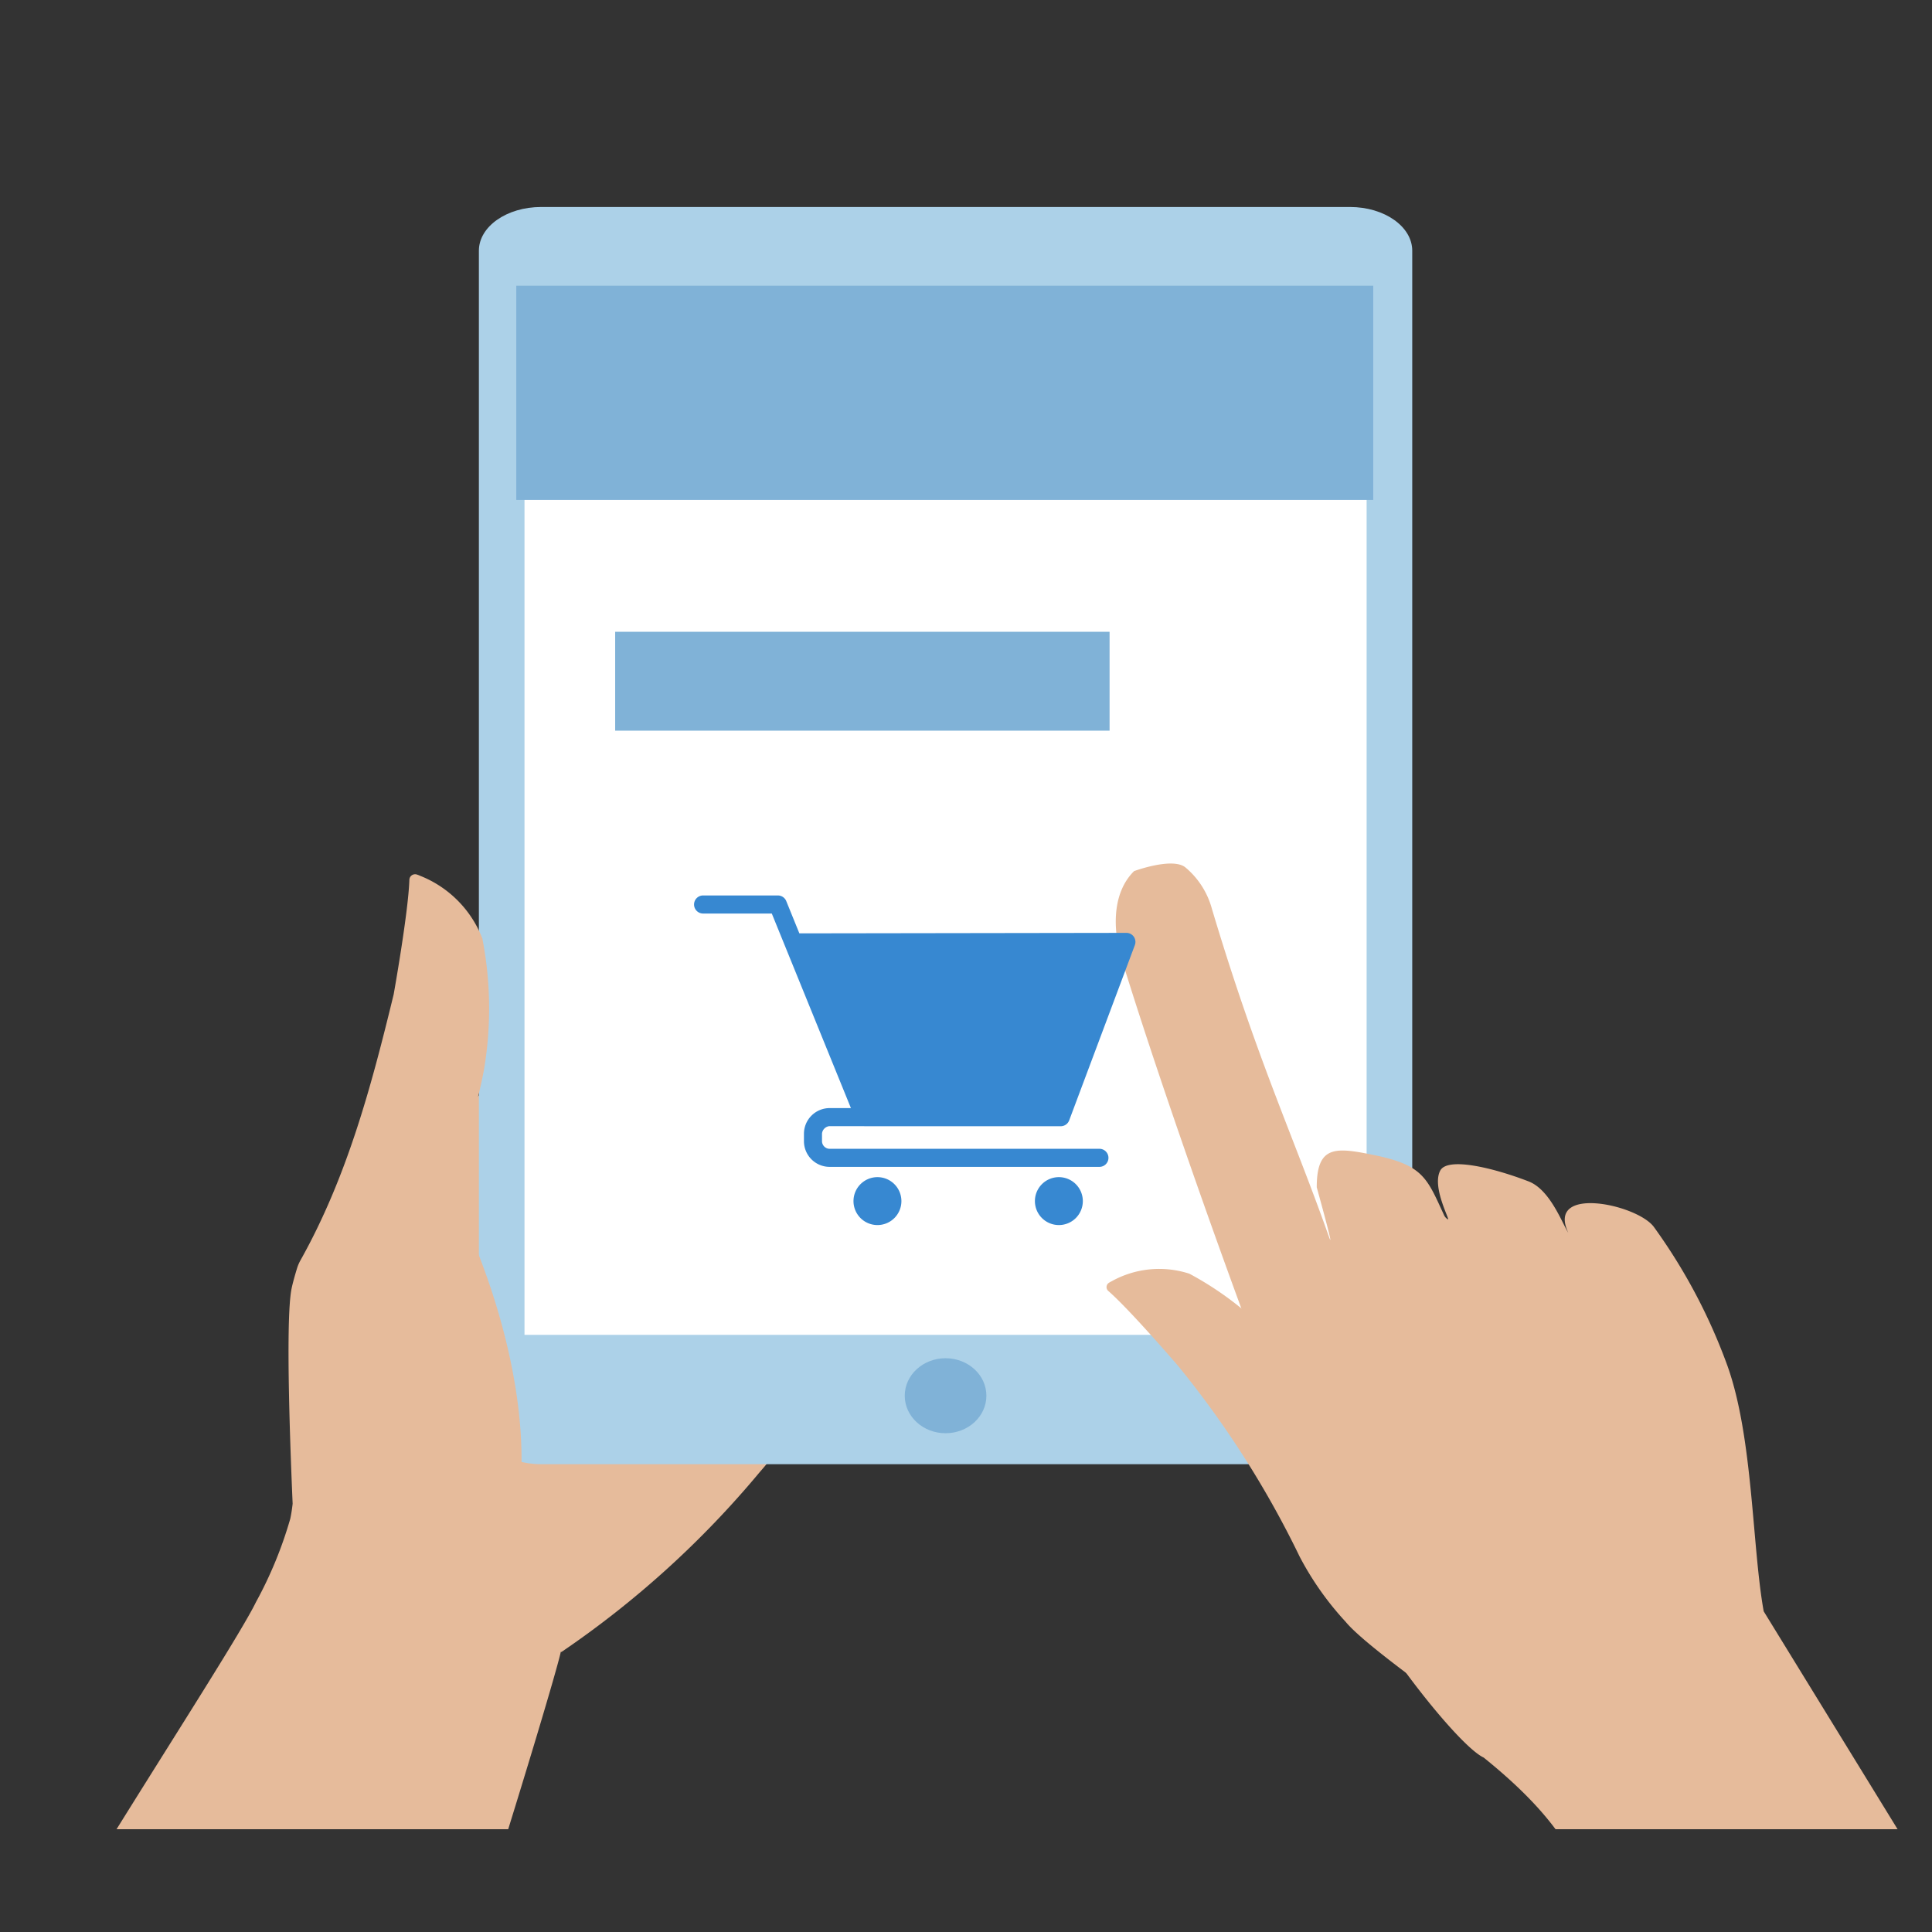
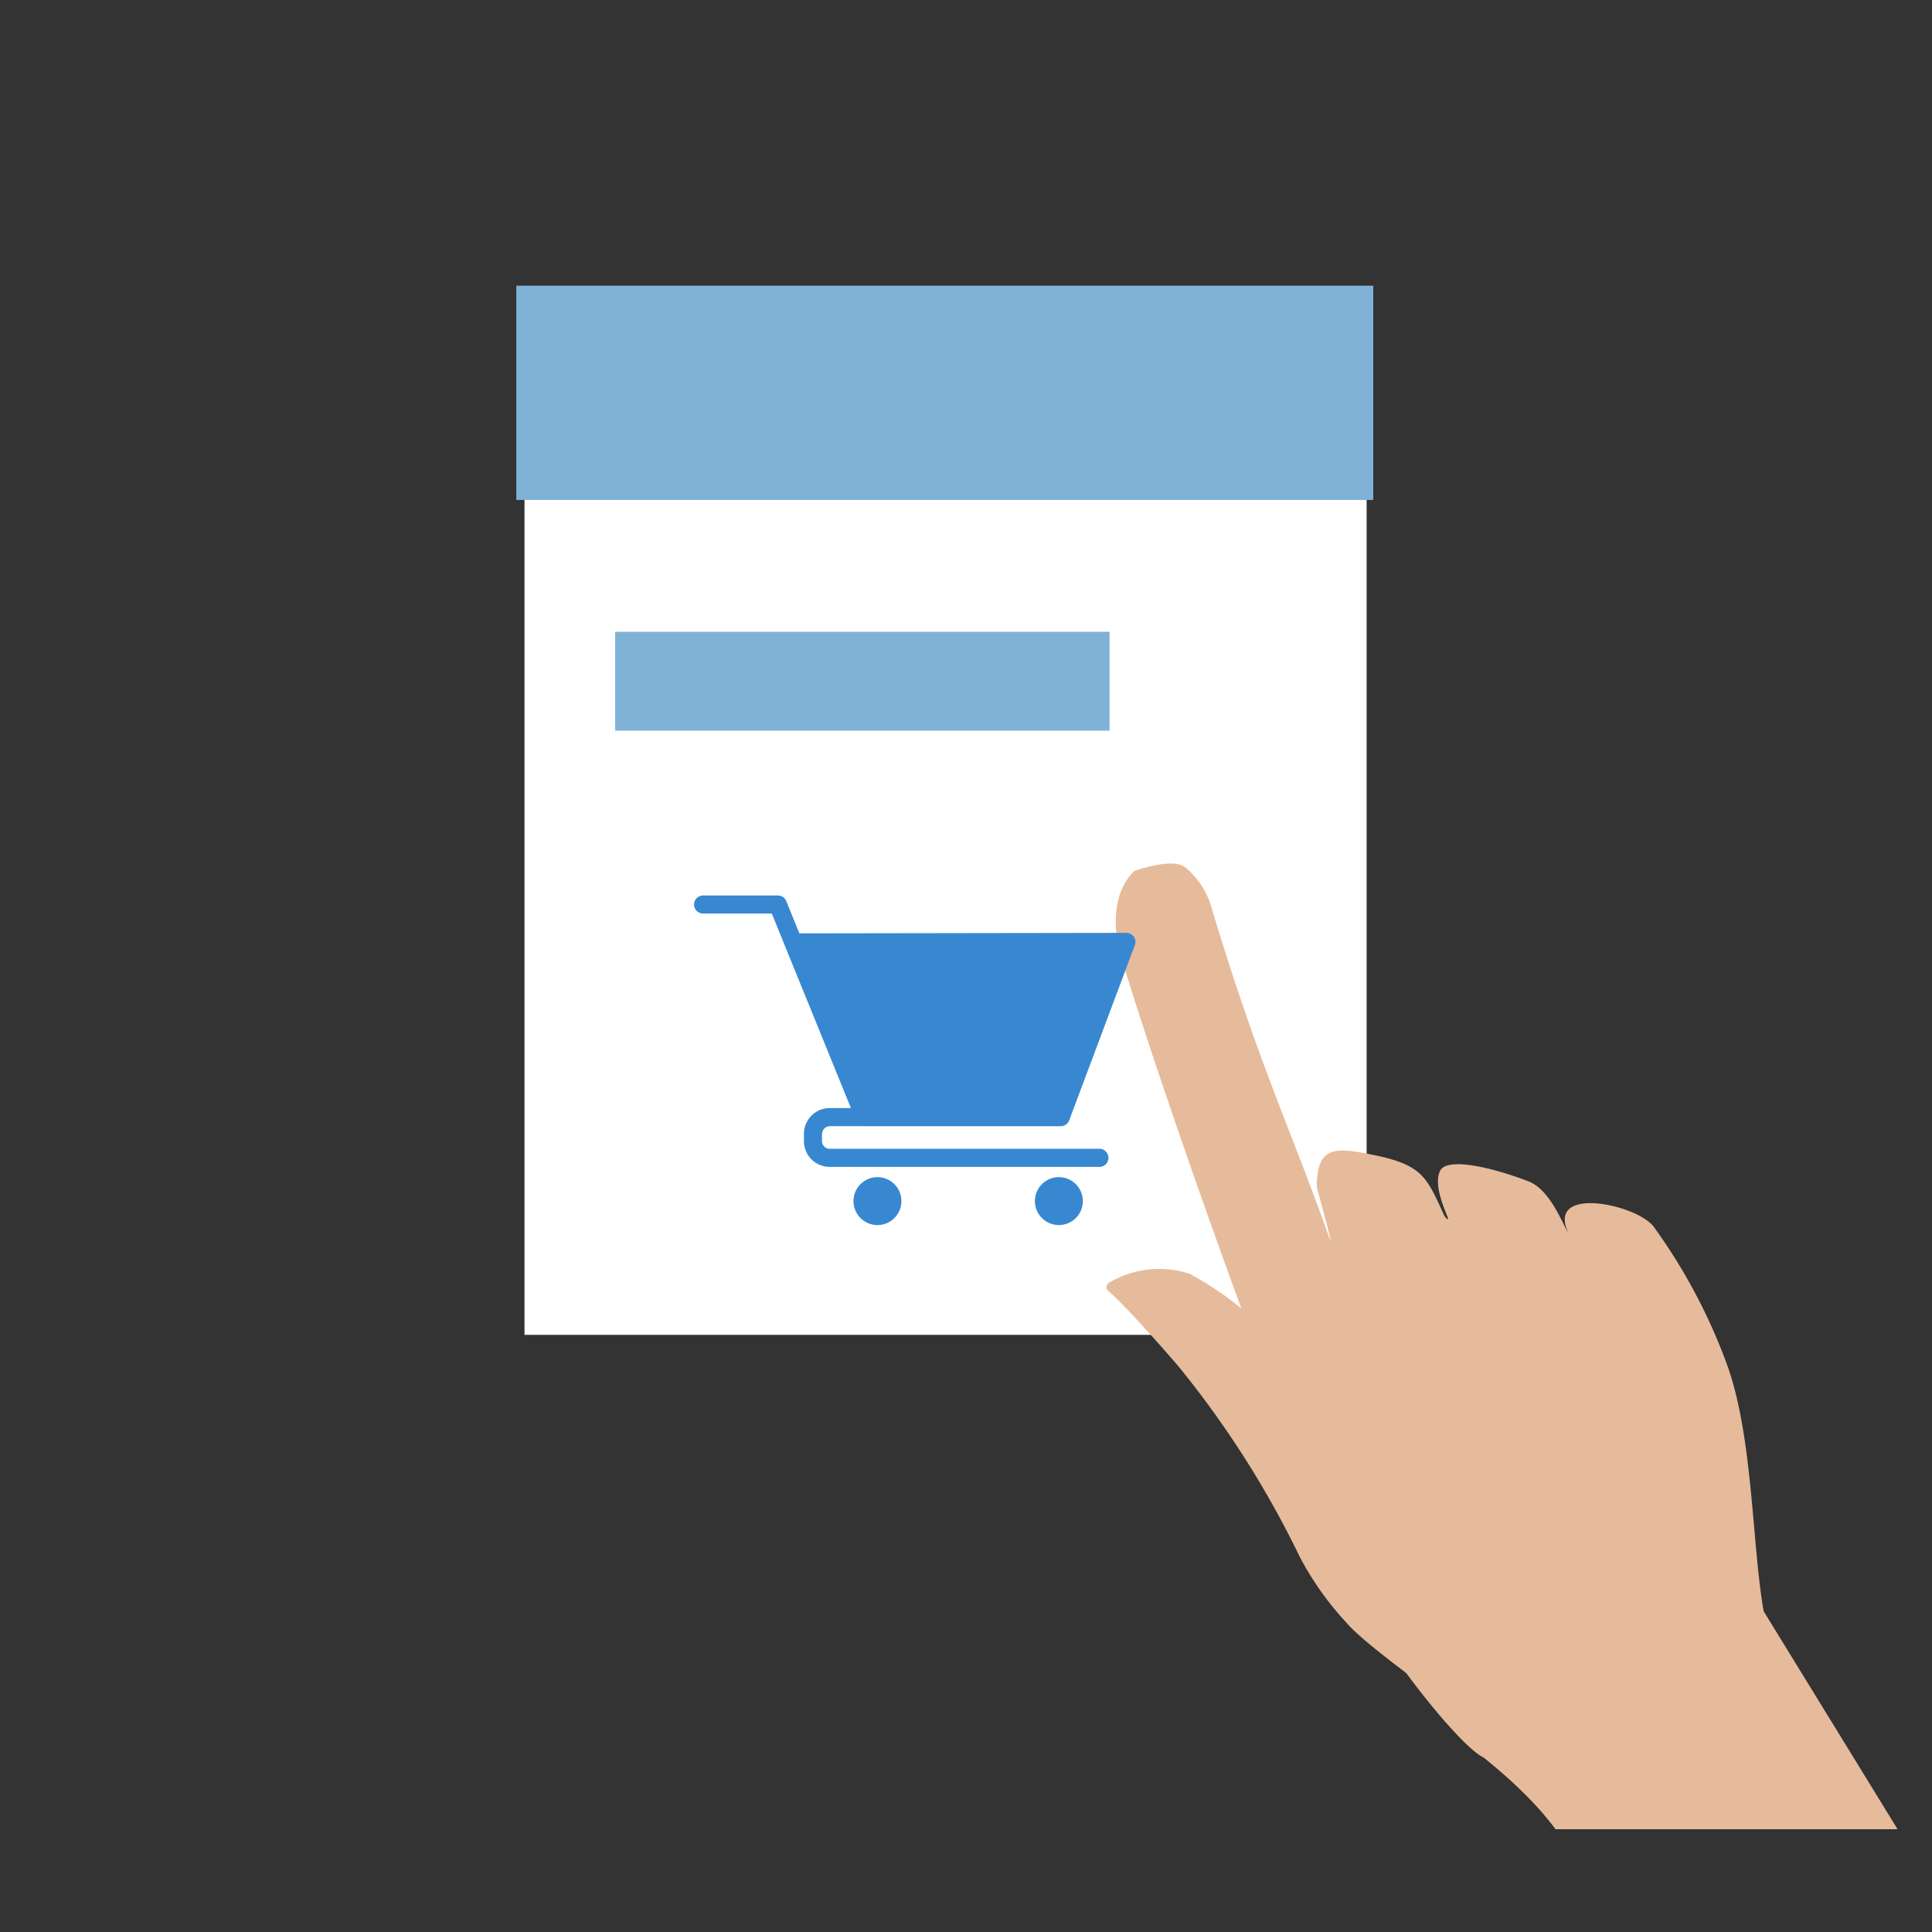
<svg xmlns="http://www.w3.org/2000/svg" id="Layer_1" data-name="Layer 1" viewBox="0 0 115 115">
  <rect x="0" y="0" width="115" height="115" fill="#333333" stroke="none" />
  <defs>
    <style>.cls-1{fill:none;}.cls-2{clip-path:url(#clip-path);}.cls-3{fill:#e6bb9b;}.cls-4{fill:#acd1e8;}.cls-5{fill:#fff;}.cls-6{fill:#80b2d7;}.cls-7{fill:#3788d1;}</style>
    <clipPath id="clip-path">
      <rect class="cls-1" x="-8.16" y="-8.5" width="126.413" height="117.383" />
    </clipPath>
  </defs>
  <title>gt-how-step1</title>
  <g class="cls-2">
-     <path class="cls-3" d="M24.565,126.004c1.256-2.549,8.268-25.234,8.817-27.683l.038.011A57.044,57.044,0,0,0,45.207,87.644c3.294-3.77,4.818-7.586,7.496-12.024,1.154-1.912-6.298-14.973-14.941-15.7-5.968-.501-13.976,10.52-14.104,12.131-.131,1.647-2.371,11.284-6.977,21.544A295.82,295.82,0,0,1,.237,124.522C11.65,124.872,20.652,125.845,24.565,126.004Z" />
-     <path class="cls-4" d="M84.062,84.551c0,1.438-1.658,2.603-3.704,2.603H32.209c-2.046,0-3.704-1.165-3.704-2.603V14.924c0-1.438,1.658-2.603,3.704-2.603H80.358c2.046,0,3.704,1.165,3.704,2.603Z" />
    <rect class="cls-5" x="31.22" y="17.287" width="50.127" height="62.169" />
-     <ellipse class="cls-6" cx="56.284" cy="83.079" rx="2.43" ry="2.232" />
-     <path class="cls-3" d="M30.009,92.864c2.564-6.326-.06-15.841-3.194-21.905,0,0-.188-.279-.124-.438a32.604,32.604,0,0,0,2.101-6.754,21.777,21.777,0,0,0-.082-7.909A6.563,6.563,0,0,0,25.006,52.13a1.837,1.837,0,0,0-.186-.073.342.342,0,0,0-.453.313c-.061,1.946-.935,6.821-.935,6.821-1.339,5.513-2.775,10.875-5.546,15.826a2.454,2.454,0,0,0-.207.484c-.096.314-.252.848-.325,1.21-.393,1.957-.032,10.541.065,12.793a9.04,9.04,0,0,1-.142.902,24.249,24.249,0,0,1-2.04,4.955C13.617,98.7.377,118.524-.805,122.555l17.762,1.072Z" />
    <path class="cls-3" d="M96.93,95.666c-2.905-5.306-10.908-8.838-16.828-10.085,0,0-.297-.027-.37-.16a28.895,28.895,0,0,0-3.459-5.228,19.3,19.3,0,0,0-5.475-4.377,5.816,5.816,0,0,0-4.635.453,1.629,1.629,0,0,0-.155.087.303.303,0,0,0-.039.486c1.302,1.133,4.159,4.465,4.159,4.465A57.661,57.661,0,0,1,77.361,92.658a18.023,18.023,0,0,0,2.736,3.877c1.123,1.367,5.87,4.696,7.47,5.891a8.011,8.011,0,0,1,.54.604c.961,1.244,3.264,2.332,3.931,3.77,1.384,2.983,14.181,15.207,16.285,18.279l9.393-10.509Z" />
    <path class="cls-3" d="M99.105,119.092c-5.652-6.805-3.908-8.915-10.789-14.474-1.657-.77-7.41-8.242-8.429-11.519-3.688-8.246-10.373-27.023-13.124-36.025-.538-1.761-.568-3.928.742-5.222,0,0,2.262-.837,3.044-.23a4.872,4.872,0,0,1,1.587,2.471c2.691,8.999,4.802,13.409,6.946,19.462.454,1.283-.704-2.878-.704-2.878-.003-2.538,1.141-2.392,3.472-1.91,2.863.592,3.1,1.38,4.088,3.524a.582.582,0,0,0,.245.29c.168.091-.972-1.921-.455-2.902.435-.826,3.162-.167,5.259.642,1.271.49,1.98,2.447,2.362,3.058-1.342-2.866,4.17-1.686,5.115-.32a33.612,33.612,0,0,1,4.364,8.25c1.529,4.293,1.459,10.744,2.154,14.603l11.881,19.337Z" />
    <rect class="cls-6" x="36.617" y="37.606" width="29.429" height="5.886" />
    <rect class="cls-6" x="30.731" y="17.005" width="51.01" height="12.753" />
    <path class="cls-7" d="M52.229,72.92a1.426,1.426,0,1,1,1.426-1.425A1.425,1.425,0,0,1,52.229,72.92Zm10.798,0a1.426,1.426,0,1,1,1.427-1.425A1.425,1.425,0,0,1,63.026,72.92Zm4.525-16.667L63.642,66.689a.54.54,0,0,1-.504.349H51.451c-.011,0-.02-.004-.032-.005H49.362a.495.495,0,0,0-.433.44v.474a.461.461,0,0,0,.433.434h16.08a.537.537,0,1,1,0,1.075h-16.08a1.529,1.529,0,0,1-1.508-1.509v-.474a1.531,1.531,0,0,1,1.508-1.515H50.65L45.94,54.377h-4.089a.538.538,0,0,1,0-1.076h4.452a.538.538,0,0,1,.498.335l.78,1.921,19.465-.029a.537.537,0,0,1,.505.726Z" />
    <path class="cls-7" d="M51.812,65.958h10.92c.007,0,.014.004.021.004h.013l3.507-9.358-18.253.029Z" />
  </g>
</svg>